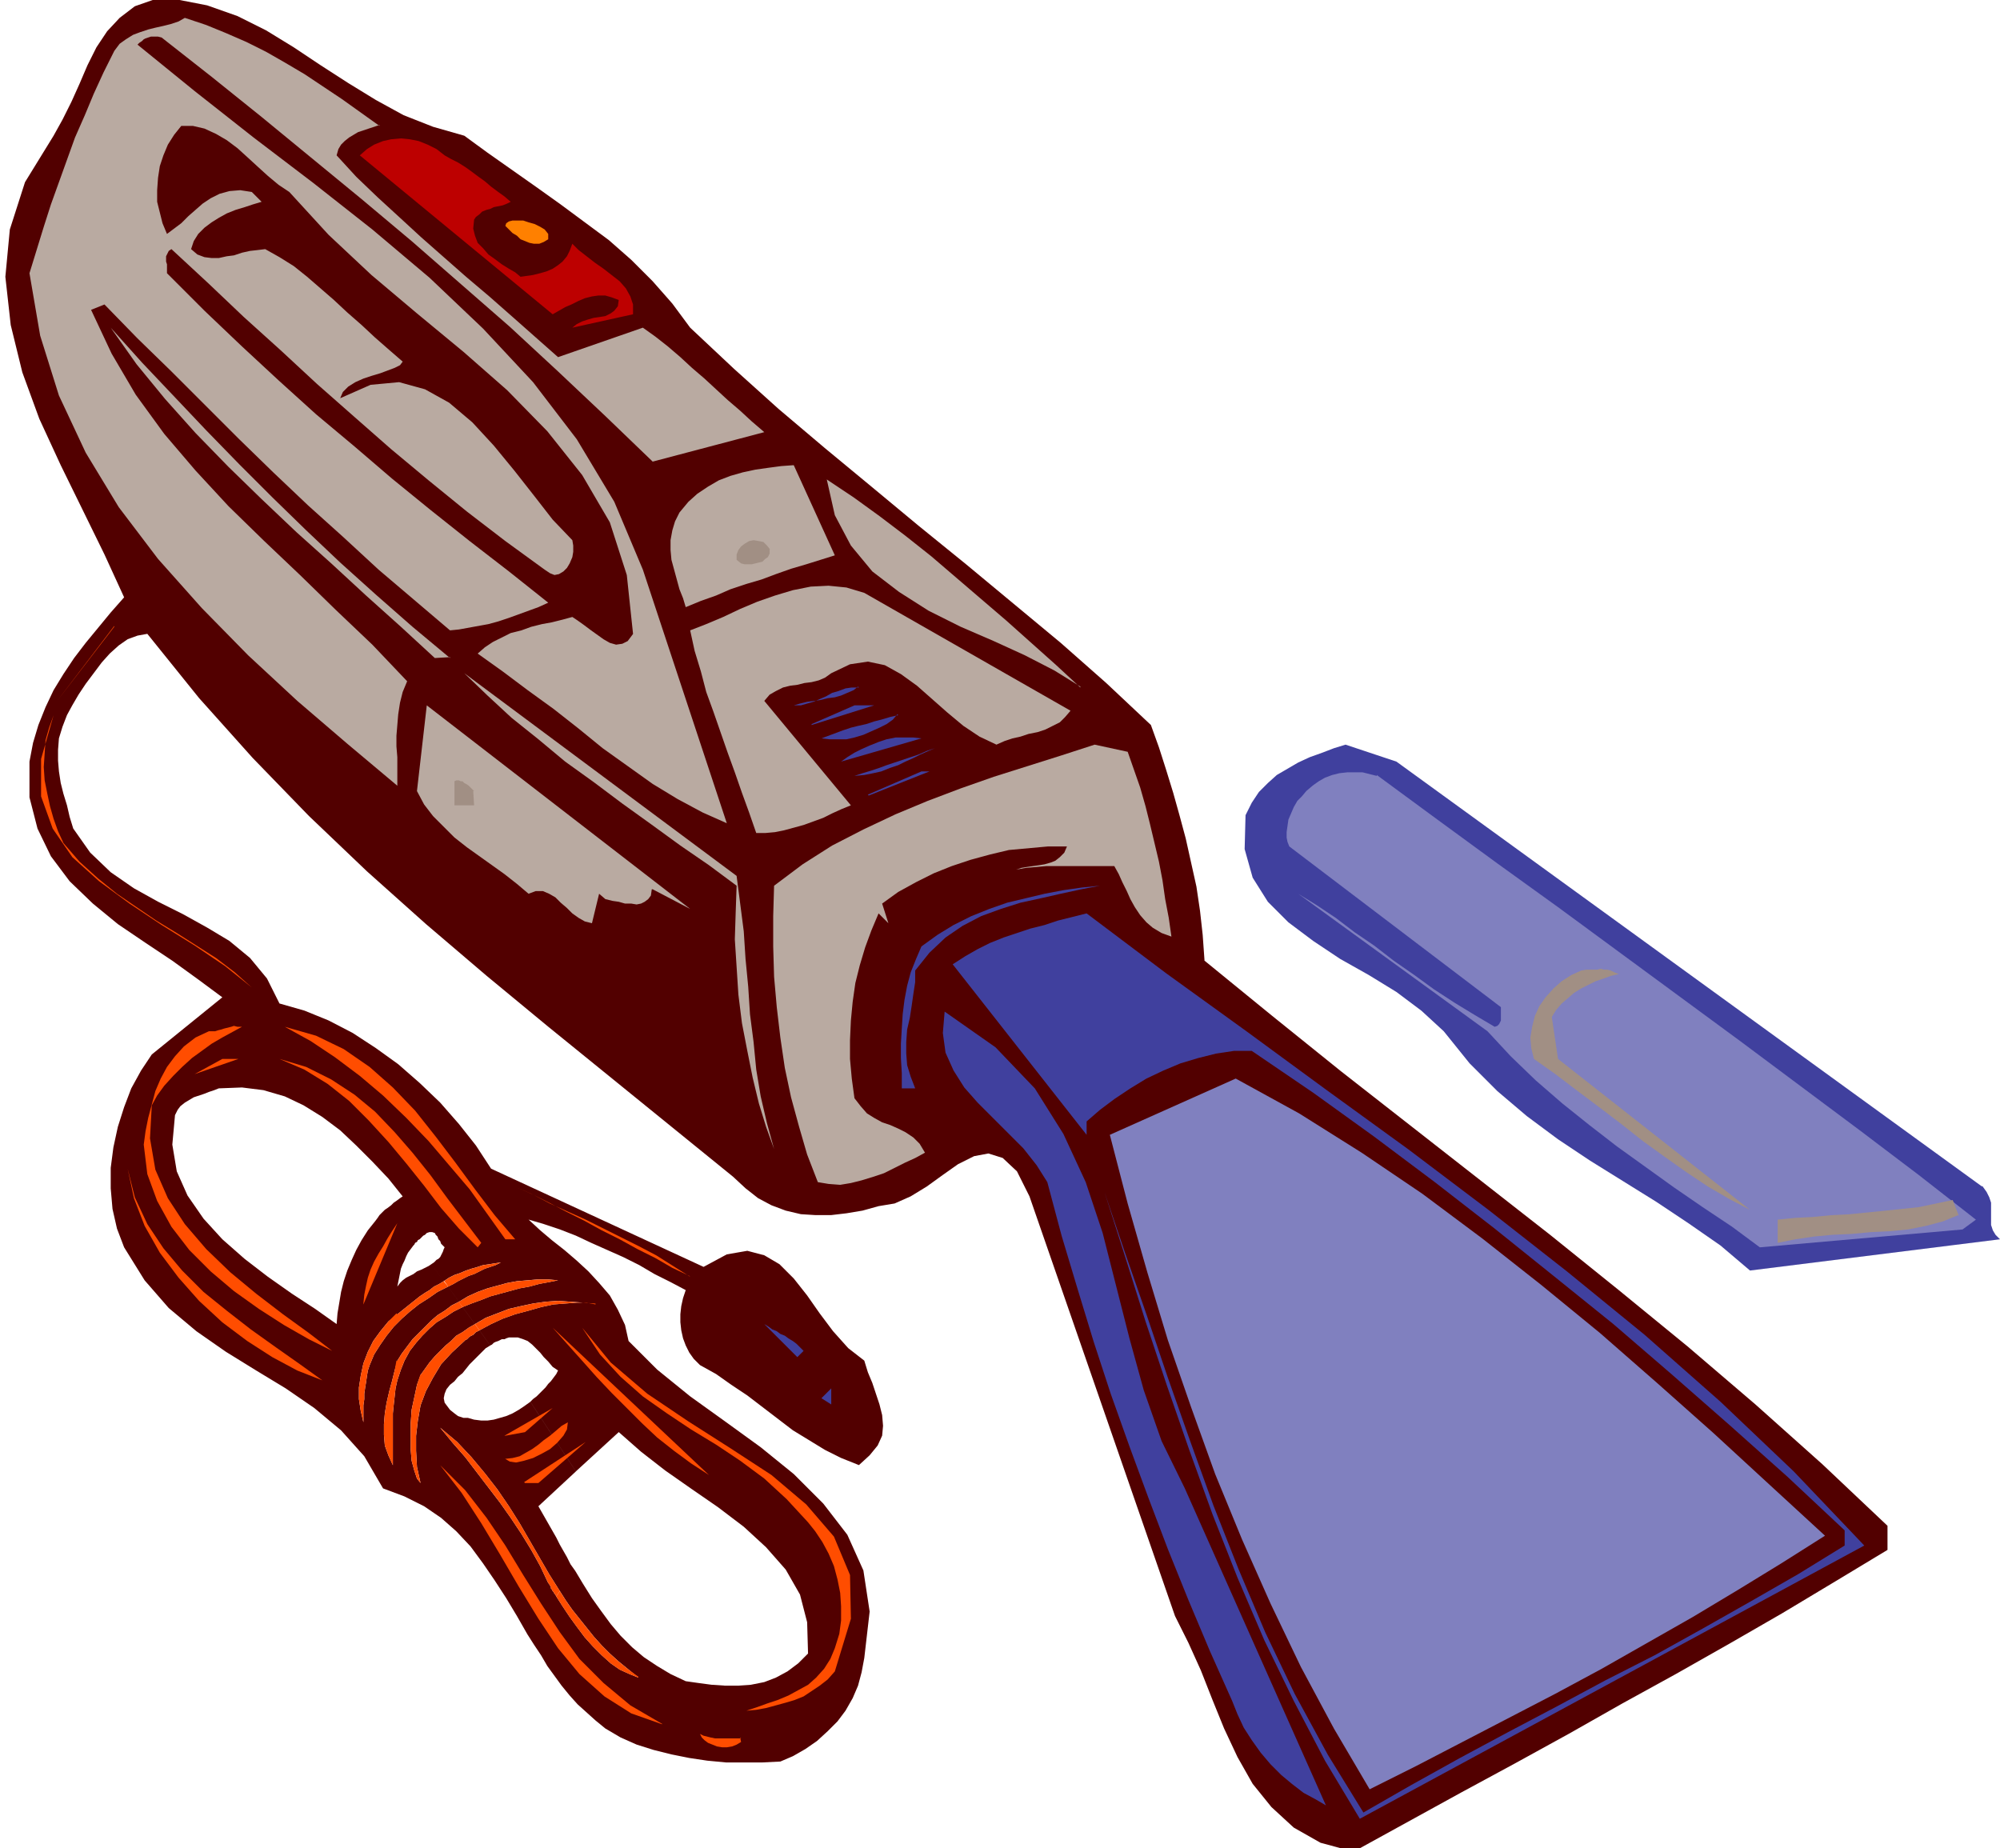
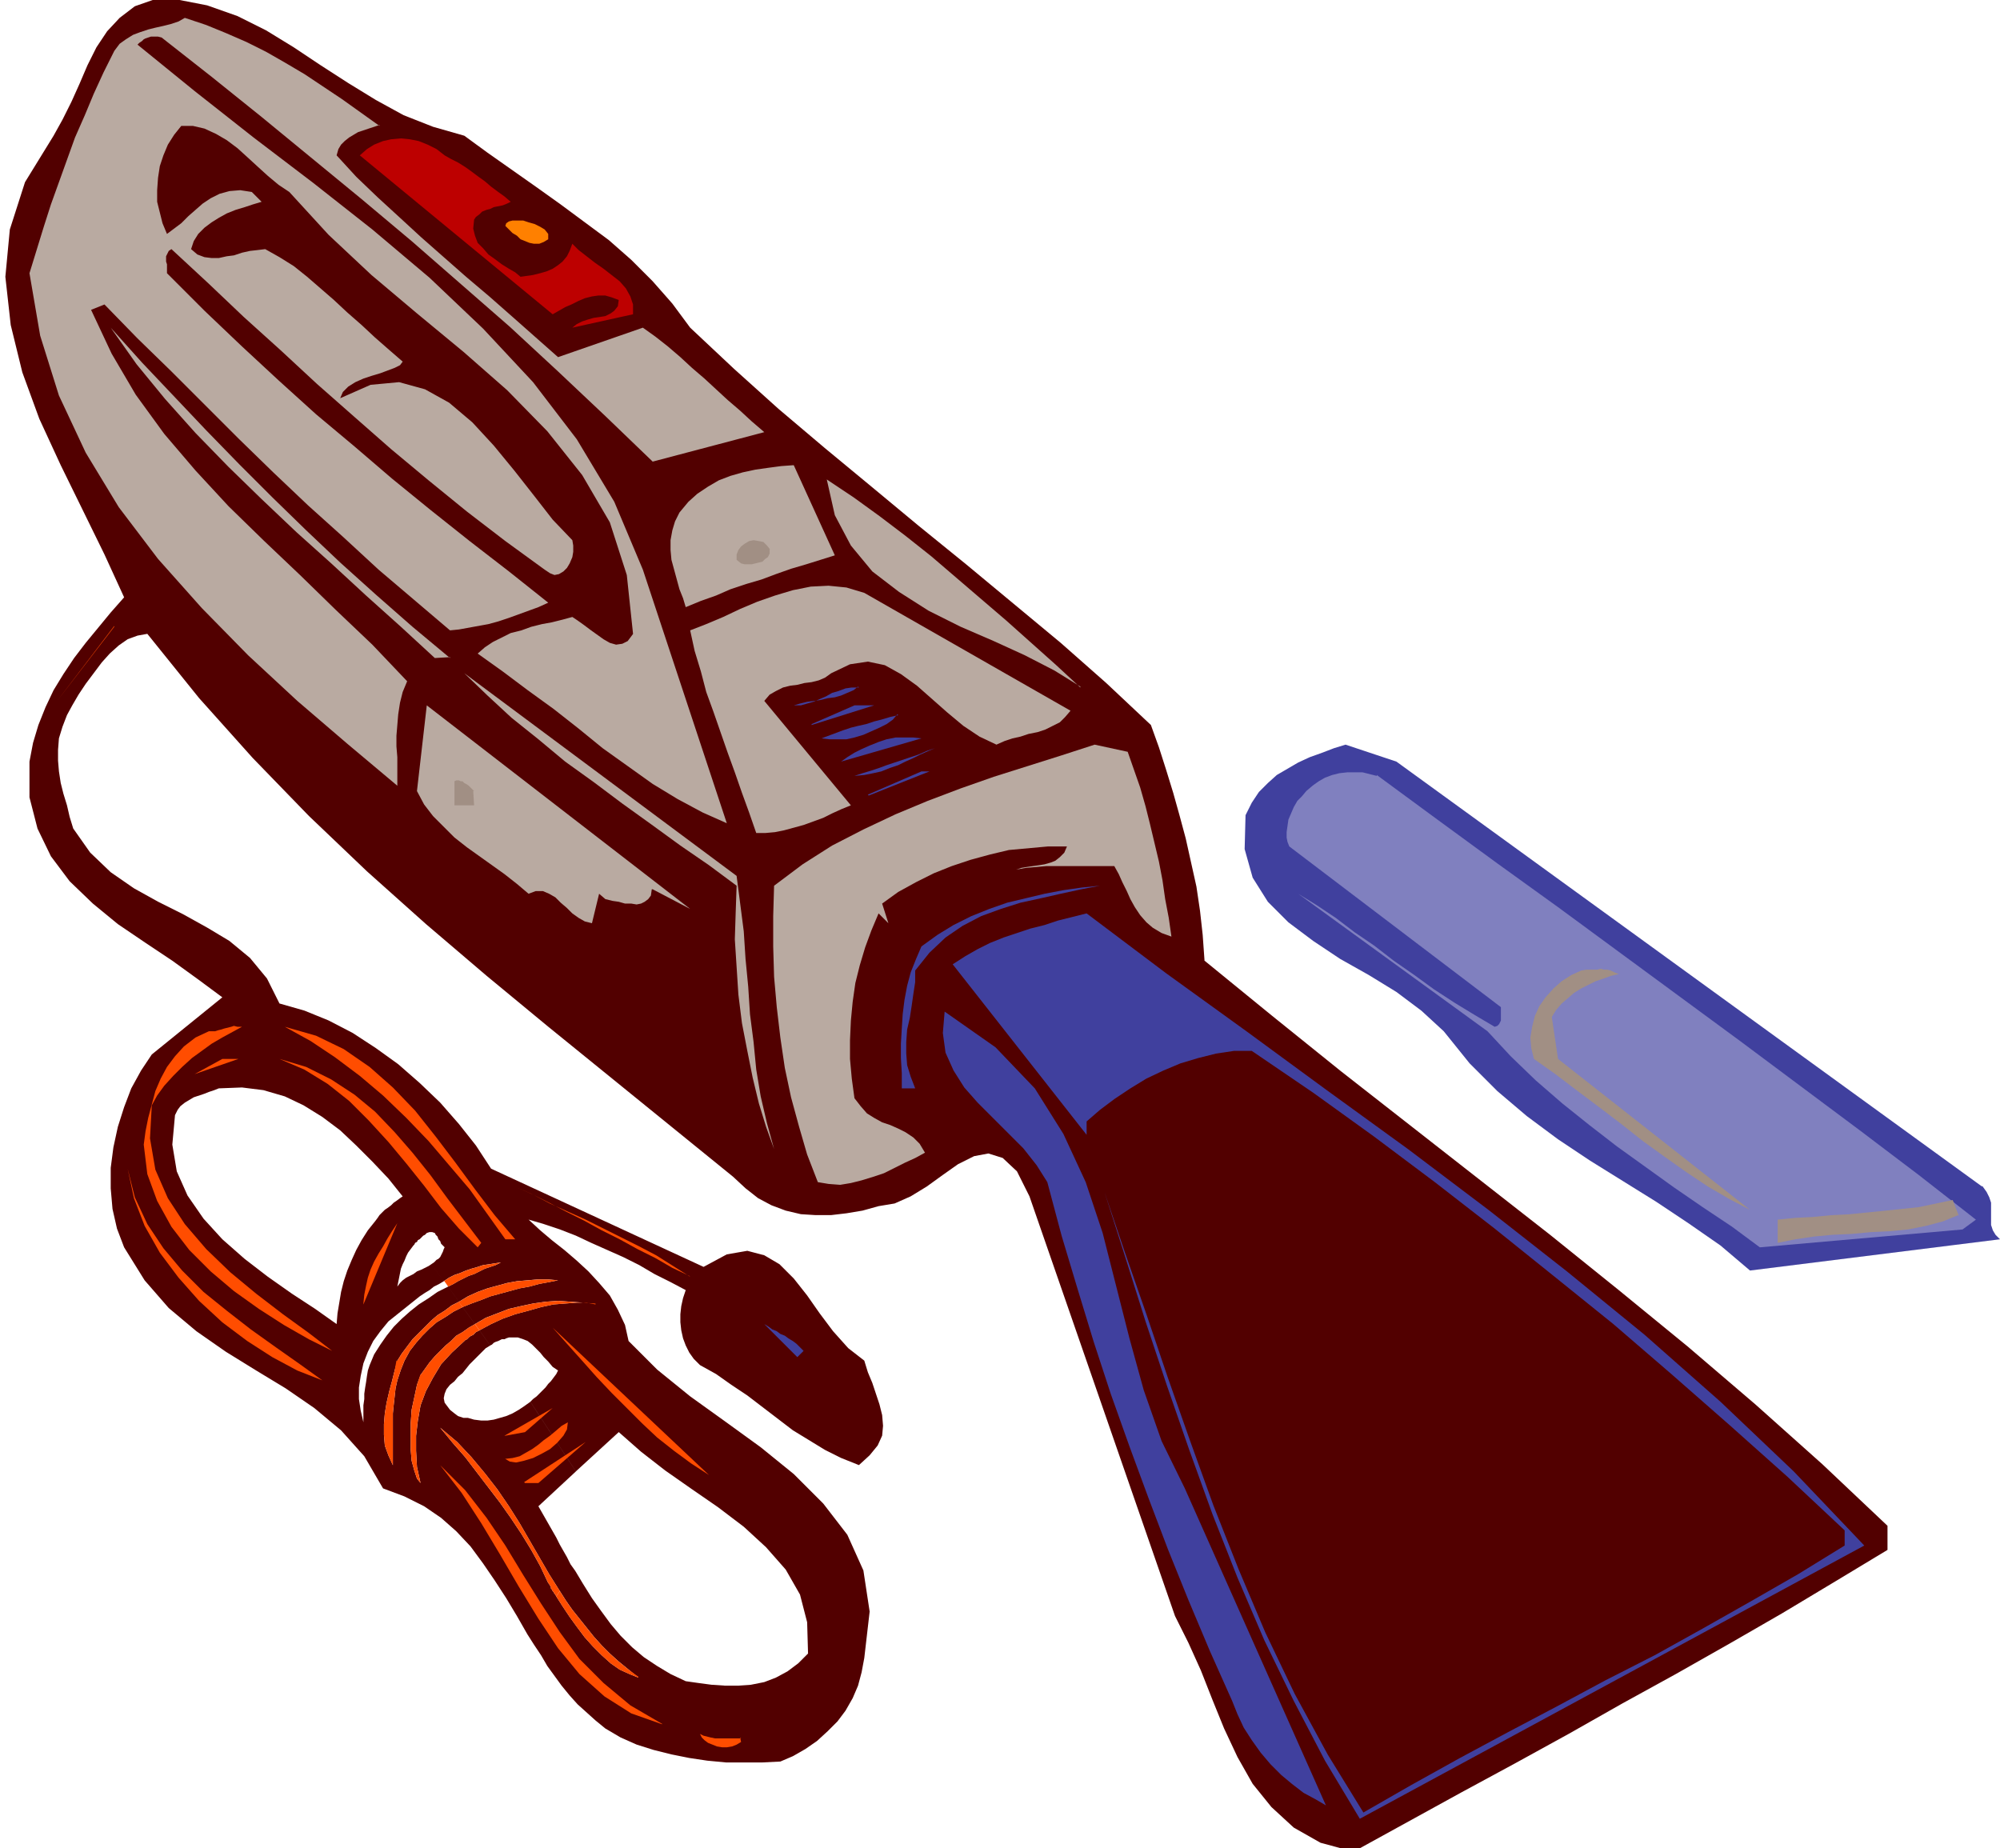
<svg xmlns="http://www.w3.org/2000/svg" fill-rule="evenodd" height="276" preserveAspectRatio="none" stroke-linecap="round" viewBox="0 0 2240 2070" width="298.667">
  <style>.pen1{stroke:none}.brush3{fill:#ff4d00}.brush4{fill:#b9aaa1}.brush7{fill:#a18f84}.brush8{fill:#40409e}.brush9{fill:#8080bf}</style>
  <path class="pen1" fill-rule="nonzero" style="fill:#520000" d="m1349 1075-2-28-3-27-4-27-6-27-6-27-7-26-7-25-8-26-8-25-9-25-50-47-51-45-53-44-53-44-53-43-53-44-52-43-52-44-50-45-49-46-20-27-22-25-24-24-25-22-27-20-27-20-28-20-27-19-27-19-26-19-35-10-33-13-31-17-31-19-31-20-30-20-31-19-32-16-34-12-36-7-25 1-20 7-17 13-14 15-12 18-10 20-9 21-9 20-10 20-10 18-32 52-17 53-5 53 6 54 13 53 19 52 24 52 25 51 24 49 22 48-15 17-14 17-14 17-13 17-12 18-11 18-9 19-8 20-6 20-4 21v40l9 35 15 31 21 28 26 25 28 23 31 21 30 20 29 21 27 20-79 64-12 18-11 20-8 21-7 22-5 23-3 23v23l2 23 5 22 8 21 23 37 27 31 31 26 33 23 34 21 33 20 32 22 30 25 26 29 21 36 24 9 22 11 19 13 17 15 16 17 14 19 13 19 13 20 12 20 12 21 32-43-1-2-1-1-1-2-1-1-1-2-1-1v-2l-1-1-1-2-1-1-9-19-10-18-11-18-12-18-12-17-13-17-13-17-13-17-14-16-14-17 19 16 16 17 15 18 14 18 13 19 12 19 11 19 11 19 11 19 12 19 17-23-5-7-4-8-4-7-4-7-4-8-4-7-4-7-4-7-4-7-4-7 42-39-51-78-7 5-6 4-7 4-7 3-7 2-7 2-7 1h-7l-8-1-7-2h-5l-6-2-4-3-5-4-3-4-3-4-1-5 1-5 2-5 4-5 5-4 4-5 5-4 4-5 4-5 4-4 5-5 4-4 5-5 5-3-12-17-2 1-2 1-2 2-1 1-2 1-2 1-2 2-1 1-2 1-1 1-14 13-12 13-9 15-8 15-6 16-3 17-2 17v17l1 18 4 18-4-5-3-9-3-11-1-12v-30l1-15 3-14 3-14 4-11 5-7 5-7 6-7 6-6 6-6 6-5 6-6 7-4 7-5 7-4-14-19-10 5-9 6-10 6-8 7-8 8-7 8-7 9-6 11-4 10-4 12-2 9-1 9-1 9-1 10v58l-5-11-4-11-1-12v-12l1-12 2-12 3-13 3-11 3-12 3-11 5-8 6-8 6-8 7-7 7-7 7-7 7-6 8-5 8-6 8-4-12-17-12 6-10 7-11 7-10 8-9 8-9 9-8 10-7 10-7 11-5 12-2 6-1 6-1 7-1 6-1 7v6l-1 7v19l-3-13-2-13v-13l2-13 3-14 5-13 6-12 8-11 9-11 10-8 5-4 5-4 5-4 5-4 5-4 6-4 5-3 5-4 6-3 5-3-14-19-3 2-4 2-4 2-5 2-4 3-4 2-4 2-4 3-3 3-3 4 1-5 1-5 1-5 1-5 2-5 2-4 2-5 2-4 3-4 3-4-43-27-8 10-7 11-6 11-5 11-5 12-4 12-3 12-2 12-2 12-1 12-24-17-26-17-27-19-26-20-25-22-21-23-18-26-12-27-5-30 3-33 3-6 3-4 5-4 5-3 5-3 6-2 6-2 5-2 6-2 5-2 26-1 24 3 24 7 21 10 21 13 20 15 18 17 18 18 18 19 16 20-3 2-4 3-3 2-3 3-4 3-3 2-3 3-3 3-2 3-3 4 43 27 1-1 1-2 2-1 1-2 2-1 1-1 2-2 1-1 2-1 2-2 3-1h3l3 1 1 2 2 2 1 3 2 2 1 3 2 2 2 2-1 2-1 3-1 2-1 2-1 2-2 2-2 1-2 2-1 1-3 2 14 19 6-4 6-3 6-2 7-3 6-2 7-2 6-2 7-1 6-1 7-1-6 3-6 2-6 2-6 3-6 3-6 2-6 3-6 3-5 3-6 3 12 17 10-6 11-5 11-4 11-3 11-3 11-2 12-1 11-1h12l11 1-10 2-11 2-11 3-11 2-11 3-11 3-11 3-10 4-11 4-10 4 14 19 12-7 13-5 13-5 13-3 14-3 14-2 14-1 14 1 14 1 14 2-10-2h-11l-13 1-13 1-14 3-14 4-15 4-14 5-13 6-13 7 12 17 2-1 2-2 2-1 3-1 2-1 2-1h3l2-1 3-1h10l6 2 5 2 5 4 4 4 5 5 4 5 5 5 5 6 6 4-2 4-3 4-3 4-3 3-3 4-3 3-4 4-3 3-4 3-3 3 51 78 48-44 25 22 27 21 30 21 29 20 29 22 25 23 22 25 16 28 8 31 1 35-11 11-12 9-13 7-13 5-15 3-14 1h-15l-15-1-15-2-14-2-17-8-15-9-15-10-13-11-13-13-11-13-11-15-10-14-10-16-9-15-17 23 7 11 7 10 8 10 8 10 8 10 9 10 9 9 10 9 11 9 11 9-10-4-11-5-10-7-10-9-10-10-9-10-9-12-8-11-8-12-7-11-32 43 7 11 8 12 7 12 8 11 8 11 9 11 9 10 10 9 10 9 11 9 17 10 18 8 19 6 20 5 20 4 20 3 21 2h41l20-1 14-6 14-8 13-9 12-11 11-11 9-12 8-14 6-14 4-15 3-16 6-52-7-46-18-40-27-35-33-33-37-30-40-29-39-28-37-30-32-32-4-18-8-17-9-16-12-14-12-13-13-12-14-12-14-11-13-11-13-12 17 5 18 6 18 7 17 8 18 8 18 8 18 9 17 10 18 9 17 9-3 9-2 9-1 9v9l1 9 2 9 3 8 4 8 5 7 7 7 18 10 17 12 18 12 17 13 17 13 17 13 18 11 18 11 18 9 20 8 12-11 9-11 5-11 1-11-1-12-3-12-4-12-4-12-5-12-4-13-18-14-17-19-15-20-14-20-15-19-16-16-17-10-19-5-23 4-26 14-238-110-17-26-19-24-21-24-23-22-24-21-25-18-26-17-27-14-27-11-28-8-14-28-19-23-23-19-25-15-27-15-28-14-27-15-26-18-23-22-19-27-4-13-3-13-4-13-3-12-2-13-1-12v-12l1-13 4-13 5-13 6-11 7-12 8-12 9-12 9-12 9-10 10-9 10-7 11-4 11-2 58 72 60 67 63 65 65 62 66 59 68 58 69 57 69 56 69 56 69 56 14 13 14 11 15 8 16 6 17 4 16 1h18l17-2 18-3 18-5 18-3 18-8 18-11 18-13 17-12 18-9 16-3 16 5 16 15 14 28 163 470 15 30 14 31 13 33 13 32 15 32 17 30 21 26 25 23 30 17 37 10 60-33 60-33 61-33 60-33 60-34 60-33 60-34 59-34 60-36 58-35v-27l-73-69-75-67-76-65-77-63-77-62-78-61-78-61-78-61-77-62-76-62z" />
  <path class="pen1 brush3" fill-rule="nonzero" d="m497 1434 5 7 6-3 5-3 6-3 6-3 6-2 6-3 6-3 6-2 6-2 6-3-7 1-6 1-7 1-6 2-7 2-6 2-7 3-6 2-6 3-6 4z" />
-   <path class="pen1 brush3" fill-rule="nonzero" d="m444 1471-9 9-9 11-8 11-6 12-5 13-3 14-2 13v13l2 13 3 13v-19l1-7v-6l1-7 1-6 1-7 1-6 2-6 5-12 7-11 7-10 8-10 9-9 9-8 10-8 11-7 10-7 12-6-5-6-5 3-6 3-5 4-5 3-6 4-5 4-5 4-5 4-5 4-5 4z" />
  <path class="pen1 brush3" fill-rule="nonzero" d="m444 1524-2 11-3 12-3 11-3 13-2 12-1 12v12l1 12 4 11 5 11v-58l1-10 1-9 1-9 2-9 4-12 4-10 6-11 7-9 7-8 8-8 8-7 10-6 9-6 10-5-4-6-8 4-8 6-8 5-7 6-7 7-7 7-7 7-6 8-6 8-5 8z" />
  <path class="pen1 brush3" fill-rule="nonzero" d="m513 1457 5 7 10-4 11-4 10-4 11-3 11-3 11-3 11-2 11-3 11-2 10-2-11-1h-12l-11 1-12 1-11 2-11 3-11 3-11 4-11 5-10 6zm154 3-14-1-14-1-14-1-14 1-14 2-14 3-13 3-13 5-13 5-12 7 5 7 13-7 13-6 14-5 15-4 14-4 14-3 13-1 13-1h11l10 2z" />
  <path class="pen1 brush3" fill-rule="nonzero" d="m471 1539-4 12-3 14-3 14-1 15v30l1 12 3 11 3 9 4 5-4-18-1-18v-17l2-17 3-17 6-16 8-15 9-15 12-13 14-13 1-1 2-1 1-1 2-2 2-1 2-1 1-1 2-2 2-1 2-1-5-7-7 4-7 5-7 4-6 6-6 5-6 6-6 6-6 7-5 7-5 7zm244 339-11-8-11-9-10-9-9-9-9-10-8-10-8-10-8-10-7-10-7-11-4 6 7 11 8 12 8 11 9 12 9 10 10 10 10 9 10 7 11 5 10 4z" />
  <path class="pen1 brush3" fill-rule="nonzero" d="m493 1599 14 17 14 16 13 17 13 17 13 17 12 17 12 18 11 18 10 18 9 19 1 1 1 2 1 1v2l1 1 1 2 1 1 1 2 1 1 1 2 4-6-12-19-11-19-11-19-11-19-12-19-13-19-14-18-15-18-16-17-19-16z" />
  <path class="pen1 brush4" fill-rule="nonzero" d="m425 140-6 2-6 2-6 2-6 2-5 3-5 3-5 4-4 4-3 5-2 7 22 24 24 23 24 22 25 23 25 22 25 22 26 22 25 22 26 23 26 23 95-33 14 10 14 11 14 12 13 12 14 12 13 12 13 12 14 12 13 12 14 12-125 33-53-51-53-50-54-50-55-48-55-48-56-47-56-46-56-46-56-45-56-44-4-1h-8l-3 1-3 1-2 1-2 2-3 2-2 2 64 52 66 52 67 51 66 52 64 54 60 57 56 60 49 64 42 70 32 76 94 284-27-12-28-15-28-17-28-20-28-20-27-22-28-22-29-21-28-21-28-20 8-7 9-6 10-5 10-5 12-3 11-4 12-3 11-2 12-3 11-3 6 4 7 5 8 6 7 5 7 5 7 4 7 2 7-1 6-3 6-8-7-66-19-59-31-53-39-49-45-46-49-43-52-43-51-43-48-45-44-48-12-8-12-10-11-10-12-11-11-10-12-9-12-7-13-6-13-3h-13l-8 10-7 11-5 12-4 12-2 13-1 14v13l3 12 3 12 5 12 8-6 8-6 8-8 8-7 8-7 9-6 10-5 11-3 12-1 13 2 11 11-10 3-9 3-10 3-10 4-9 5-8 5-8 6-7 7-5 8-3 9 7 6 8 3 8 1h8l9-2 8-1 9-3 9-2 9-1 8-1 16 9 16 10 15 12 15 13 15 13 15 14 16 14 15 14 16 14 15 13-3 4-6 3-8 3-8 3-10 3-9 3-9 4-8 5-6 6-3 7 34-15 32-3 29 8 27 15 26 22 24 26 23 28 22 28 21 27 22 23 1 6v7l-1 6-3 7-3 5-4 4-5 3-5 1-5-2-6-4-44-32-43-33-43-35-42-35-41-36-42-37-41-38-41-37-40-38-41-38-3 2-1 2-1 2-1 2v6l1 3v10l42 42 42 40 41 38 42 38 43 36 42 36 43 35 44 35 44 34 44 35-11 5-11 4-11 4-11 4-12 4-11 3-11 2-11 2-11 2-10 1-40-34-40-34-39-36-40-36-39-37-38-37-38-38-38-38-38-37-37-38-15 6 23 49 27 46 32 44 35 41 37 40 40 39 40 38 40 39 41 39 39 41-5 12-3 12-2 13-1 12-1 12v12l1 12v32l-56-47-56-48-55-51-52-53-49-55-44-58-37-61-30-64-21-67-12-70 8-26 8-26 8-25 9-25 9-25 9-25 11-25 10-24 11-24 12-24 6-8 7-5 8-5 8-3 9-3 8-2 9-2 8-2 9-3 7-4 24 8 22 9 23 10 22 11 21 12 22 13 21 14 21 14 21 15 21 15z" />
  <path class="pen1" fill-rule="nonzero" style="fill:#bd0000" d="m572 226-4 2-5 2-5 1-5 1-4 2-4 1-5 2-3 3-4 3-2 3-1 10 2 8 3 8 6 6 6 7 7 5 8 6 8 5 7 4 6 5 7-1 7-1 8-2 7-2 7-3 6-4 5-4 5-6 3-6 3-8 7 7 9 7 9 7 10 7 9 7 9 7 7 8 5 9 3 9v11l-68 15 5-4 6-3 6-2 7-2 7-1 6-1 6-3 4-3 4-5 1-7-8-3-7-2h-8l-7 1-8 2-7 3-8 4-7 3-7 4-7 4-216-178 8-7 8-5 10-4 9-2 11-1 10 1 10 2 10 4 10 5 9 7 7 4 8 4 8 5 7 5 8 6 7 5 7 6 8 6 7 5 7 6z" />
  <path class="pen1" fill-rule="nonzero" style="fill:#ff8000" d="M614 261v7l-5 3-5 2h-6l-5-1-5-2-5-2-4-4-5-3-4-4-4-4 1-3 3-2 4-1h12l6 2 7 2 6 3 5 3 4 5z" />
  <path class="pen1 brush4" fill-rule="nonzero" d="m504 736-17 1-38-35-39-35-39-36-39-35-39-37-37-36-37-38-34-38-32-39-29-41 35 39 36 38 36 38 37 38 37 37 38 37 38 36 40 36 41 36 42 35zm431-114-16 5-16 5-17 5-17 6-16 6-17 5-18 6-16 7-17 6-17 7-3-10-4-10-3-11-3-11-3-11-1-11v-11l2-11 3-10 5-10 10-12 10-9 12-8 12-7 13-5 14-4 14-3 14-2 15-2 14-1 46 101zm275 147-29-18-33-17-35-16-37-16-36-18-33-21-30-23-24-29-18-34-9-40 30 20 29 21 29 22 29 23 28 24 28 24 28 24 28 25 28 25 27 25z" />
  <path class="pen1 brush7" fill-rule="nonzero" d="M862 615v5l-2 4-3 2-3 3-4 1-4 1-4 1h-8l-4-1-5-4v-6l2-5 3-4 4-3 5-3 5-1 6 1 5 1 4 4 4 5z" />
  <path class="pen1 brush4" fill-rule="nonzero" d="m1199 796-6 7-6 6-8 4-8 4-9 3-10 2-9 3-9 2-9 3-9 4-19-9-18-12-18-15-17-15-17-15-18-13-18-10-19-4-20 3-21 10-7 5-7 3-8 2-8 1-8 2-8 1-8 2-8 4-7 4-6 7 97 117-10 4-11 5-10 5-11 4-11 4-11 3-11 3-10 2-11 1h-10l-8-23-8-22-8-23-8-22-8-23-8-23-8-22-6-23-7-23-5-23 18-7 19-8 19-9 19-8 20-7 20-6 20-4 20-1 20 2 20 6 231 132z" />
  <path class="pen1 brush3" fill-rule="nonzero" d="m128 701-64 84 64-83z" />
  <path class="pen1 brush4" fill-rule="nonzero" d="m825 981 4 31 4 31 2 31 3 31 2 31 4 31 3 31 5 30 7 30 8 29-9-25-8-26-7-29-6-30-6-31-4-32-2-31-2-31 1-31 1-29-31-23-32-22-33-24-32-23-32-24-32-23-30-25-30-24-27-25-26-25 305 227z" />
  <path class="pen1 brush8" fill-rule="nonzero" d="m961 769-5 4-7 3-7 3-7 2-8 1-8 2-7 1-8 1-8 2-7 2h8l7-2 7-2 7-3 7-3 7-4 7-2 8-3 7-1h8z" />
  <path class="pen1 brush4" fill-rule="nonzero" d="m730 996-1 7-3 4-4 3-4 2-5 1-6-1h-7l-7-2-7-1-8-2-7-6-8 33-8-2-7-4-7-5-6-6-7-6-6-6-7-4-7-3h-8l-8 3-13-11-14-11-14-10-14-10-14-10-14-11-12-12-12-12-10-13-8-15 11-96 295 228-42-22z" />
  <path class="pen1 brush8" fill-rule="nonzero" d="m909 811 48-21h22l-70 22z" />
-   <path class="pen1 brush3" fill-rule="nonzero" d="m70 943 19 22 21 19 21 17 22 15 22 15 23 14 22 14 22 14 21 16 19 17-30-24-34-23-37-23-36-24-34-25-30-27-22-32-13-36v-42l14-49-5 14-4 14-1 15-1 15 1 15 3 15 3 14 4 14 5 14 6 13z" />
  <path class="pen1 brush8" fill-rule="nonzero" d="m1005 800-5 6-7 5-8 4-9 4-9 4-10 3-9 2h-19l-9-1 8-3 8-3 8-3 9-3 8-2 9-2 9-3 8-2 10-3 9-2zm27 27-90 26 7-5 8-5 8-4 9-4 10-4 9-3 10-2h20l9 1z" />
  <path class="pen1 brush4" fill-rule="nonzero" d="m1263 842 7 20 7 20 6 21 5 20 5 21 5 21 4 21 3 21 4 21 3 21-11-4-10-6-7-6-7-8-6-9-5-9-4-9-5-10-4-9-5-9h-76l-11 1-12 1-11 2 6-2 6-1 7-1 7-1 6-1 7-2 5-2 5-4 5-5 3-7h-21l-22 2-22 2-21 5-22 6-21 7-20 8-20 10-20 11-18 13 7 22-11-11-8 19-7 19-6 20-5 20-3 21-2 21-1 22v21l2 22 3 22 7 9 7 8 8 5 9 5 9 3 9 4 8 4 9 6 7 7 6 10-11 6-11 5-12 6-12 6-12 4-13 4-12 3-12 2-13-1-12-2-12-31-9-31-9-33-7-33-5-34-4-34-3-34-1-34v-34l1-34 32-24 33-21 35-18 36-17 36-15 37-14 37-13 38-12 38-12 37-12 37 8z" />
  <path class="pen1 brush8" fill-rule="nonzero" d="m2220 1328 5 7 3 6 2 6v25l2 6 3 5 5 5-280 35-33-28-36-25-36-24-37-23-37-23-36-24-35-26-33-28-31-31-29-36-25-23-28-21-31-19-32-18-30-20-28-21-23-23-17-27-9-32 1-38 7-14 8-12 10-10 10-9 12-7 12-7 13-6 14-5 13-5 13-4 57 19 656 476zM1047 838l-7 3-9 4-8 4-9 4-8 4-9 3-10 4-9 2-10 2-11 1 9-3 10-3 9-3 8-3 9-3 9-3 9-3 9-3 9-4 9-3zm-75 52 60-26h9l-68 27z" />
  <path class="pen1 brush9" fill-rule="nonzero" d="m1542 868 68 50 67 49 68 49 68 50 68 50 68 50 67 50 67 50 66 50 64 50-15 11-227 20-31-23-33-22-32-22-32-23-32-23-31-24-30-24-30-26-28-27-26-28-212-154 21 13 21 14 21 16 22 15 22 17 23 16 22 16 23 15 23 14 22 13 3-1 2-2 1-2 1-2v-15l-237-180-2-5-1-5v-6l1-7 1-7 3-7 3-7 4-7 5-5 5-6 7-6 7-5 7-4 8-3 8-2 9-1h17l8 2 8 2z" />
  <path class="pen1 brush7" fill-rule="nonzero" d="m530 886 1 16h-22v-27l2-1h3l2 1h2l2 2 2 1 3 2 2 2 2 2 2 2z" />
  <path class="pen1 brush8" fill-rule="nonzero" d="m1232 992-21 4-23 5-22 5-23 5-22 7-22 8-21 11-19 13-18 17-16 20v13l-2 13-2 14-2 13-3 13-1 14v13l1 13 4 13 5 13h-15v-17l-1-17v-16l1-17 1-16 2-16 3-16 4-15 6-15 6-14 18-13 18-11 20-10 20-8 20-7 21-5 21-5 21-4 21-3 20-2z" />
  <path class="pen1 brush8" fill-rule="nonzero" d="m2088 1731-565 306-39-65-35-67-33-68-30-70-28-71-26-72-25-72-24-72-23-73-23-72 23 68 24 69 24 71 25 71 26 72 28 71 30 71 33 69 37 68 40 65 54-31 54-30 54-29 55-29 54-29 55-28 54-30 53-30 54-31 52-32v-17l-64-60-65-58-65-57-65-56-67-54-66-53-67-52-68-51-68-49-69-47h-20l-20 3-20 5-20 6-19 8-19 9-18 11-18 12-16 12-15 13v15l-150-191 14-9 14-8 14-7 15-6 15-5 15-5 16-4 15-5 16-4 16-4 89 67 90 65 90 66 91 66 90 68 88 69 87 71 85 75 82 78 79 83z" />
  <path class="pen1 brush7" fill-rule="nonzero" d="m1813 1091-9 2-8 3-9 3-8 4-8 4-8 5-7 6-7 6-6 7-5 8 7 47 215 169-23-12-24-14-24-16-24-17-25-18-24-19-25-19-24-18-25-19-24-17-3-12-1-12 2-12 3-12 5-11 7-10 9-10 9-8 11-7 11-5 6-1h12l4-1 3 1h4l4 1 4 2 5 2z" />
  <path class="pen1 brush8" fill-rule="nonzero" d="m1327 1667 158 355-12-7-13-7-13-10-12-10-12-12-11-13-10-14-9-14-7-15-6-15-25-56-24-57-23-57-22-58-21-57-21-59-19-58-18-59-18-60-16-60-12-19-15-19-17-17-17-17-17-17-15-17-12-19-9-20-3-22 2-24 57 40 44 46 32 51 25 54 19 57 15 59 15 59 16 58 20 57 26 53z" />
  <path class="pen1 brush3" fill-rule="nonzero" d="m271 1150-11 6-11 6-12 7-11 8-11 8-11 10-10 10-10 11-8 11-6 11-2 37 6 35 14 32 19 29 24 28 27 26 29 24 30 23 29 21 26 20-26-13-28-16-28-18-28-20-26-22-24-24-20-26-16-29-11-30-4-33 2-15 3-15 4-15 4-15 6-14 7-13 9-12 10-11 13-10 15-7h7l3-1 4-1 3-1 4-1 4-1 3-1 4 1h5zm305 238h-10l-20-28-20-28-23-27-23-27-25-26-26-25-26-22-28-21-27-18-29-16 35 10 31 15 29 20 26 23 25 26 23 29 22 29 22 30 22 29 23 27z" />
  <path class="pen1 brush3" fill-rule="nonzero" d="m218 1203 31-17h18l-49 17zm321 189-4 5-21-21-20-23-19-25-20-25-20-24-22-24-22-22-24-19-26-16-28-12 30 9 28 14 26 17 23 19 22 23 20 23 20 25 19 26 19 25 19 25z" />
-   <path class="pen1 brush9" fill-rule="nonzero" d="m2044 1720-49 31-49 30-50 30-51 29-51 29-52 28-52 27-52 27-52 27-52 26-40-68-37-69-34-71-32-72-30-73-27-75-26-75-23-76-22-77-20-77 141-63 71 39 70 44 68 46 67 50 66 52 66 54 64 56 63 56 63 58 62 57z" />
  <path class="pen1 brush3" fill-rule="nonzero" d="m361 1546-28-11-28-15-28-18-28-21-26-24-23-26-21-28-17-30-12-31-7-33 8 32 14 30 18 27 21 25 24 24 26 21 27 21 28 20 27 19 25 18zm411-117-19-9-19-11-20-10-20-11-20-10-20-11-20-10-19-10-20-10-18-8 20 9 19 10 20 9 20 9 20 10 20 10 20 10 19 10 19 12 19 12z" />
  <path class="pen1 brush7" fill-rule="nonzero" d="m2193 1361-17 7-19 5-20 4-21 2-21 1-21 2-22 1-21 2-20 3-20 4v-26l20-2 20-1 20-2 20-1 20-2 20-2 19-2 19-2 19-4 19-4 7 18z" />
  <path class="pen1 brush3" fill-rule="nonzero" d="m407 1460 1-10 2-10 2-9 3-9 4-9 5-9 5-8 5-9 5-8 6-9-38 91z" />
  <path class="pen1 brush8" fill-rule="nonzero" d="m810 1467-7 16 7-16zm90 46-7 7-37-37 5 3 4 3 5 2 4 3 5 2 4 3 5 3 4 3 4 4 4 4z" />
  <path class="pen1 brush3" fill-rule="nonzero" d="m794 1652-20-13-19-14-19-15-17-16-17-17-17-17-17-18-16-18-17-19-16-18 175 165z" />
-   <path class="pen1 brush3" fill-rule="nonzero" d="m935 1872-8 9-9 7-9 6-9 6-10 4-10 3-11 3-11 3-11 2-11 1 12-4 11-4 12-4 12-5 11-6 11-6 9-8 9-10 7-11 5-12 5-16 2-15v-16l-1-15-3-15-4-15-6-14-7-13-8-12-8-10-24-26-25-23-27-20-27-18-28-17-27-18-27-19-25-22-23-25-20-30 32 39 41 35 46 31 47 30 46 30 39 33 31 36 18 43 1 49-18 59z" />
-   <path class="pen1 brush8" fill-rule="nonzero" d="m920 1566 11-11v18l-11-7z" />
  <path class="pen1 brush3" fill-rule="nonzero" d="m565 1608 54-31-31 27-22 4zm0 26 9-1 8-2 7-4 7-4 7-5 6-5 7-5 6-5 7-6 7-4-1 8-4 7-7 8-8 7-9 5-10 5-10 3-9 2-7-1-5-3zm22 26 69-45-53 46h-15zm154 271-34-12-30-19-28-25-24-29-22-33-22-36-21-36-21-35-22-34-24-31 28 28 24 31 21 31 20 33 20 32 21 32 22 30 27 27 30 25 36 21zm62-275 33 22-33-22zm26 290 1 5-5 3-5 2-6 1h-5l-6-1-5-2-5-2-4-3-3-3-2-4 4 2 4 1 4 1 5 1h29z" />
</svg>